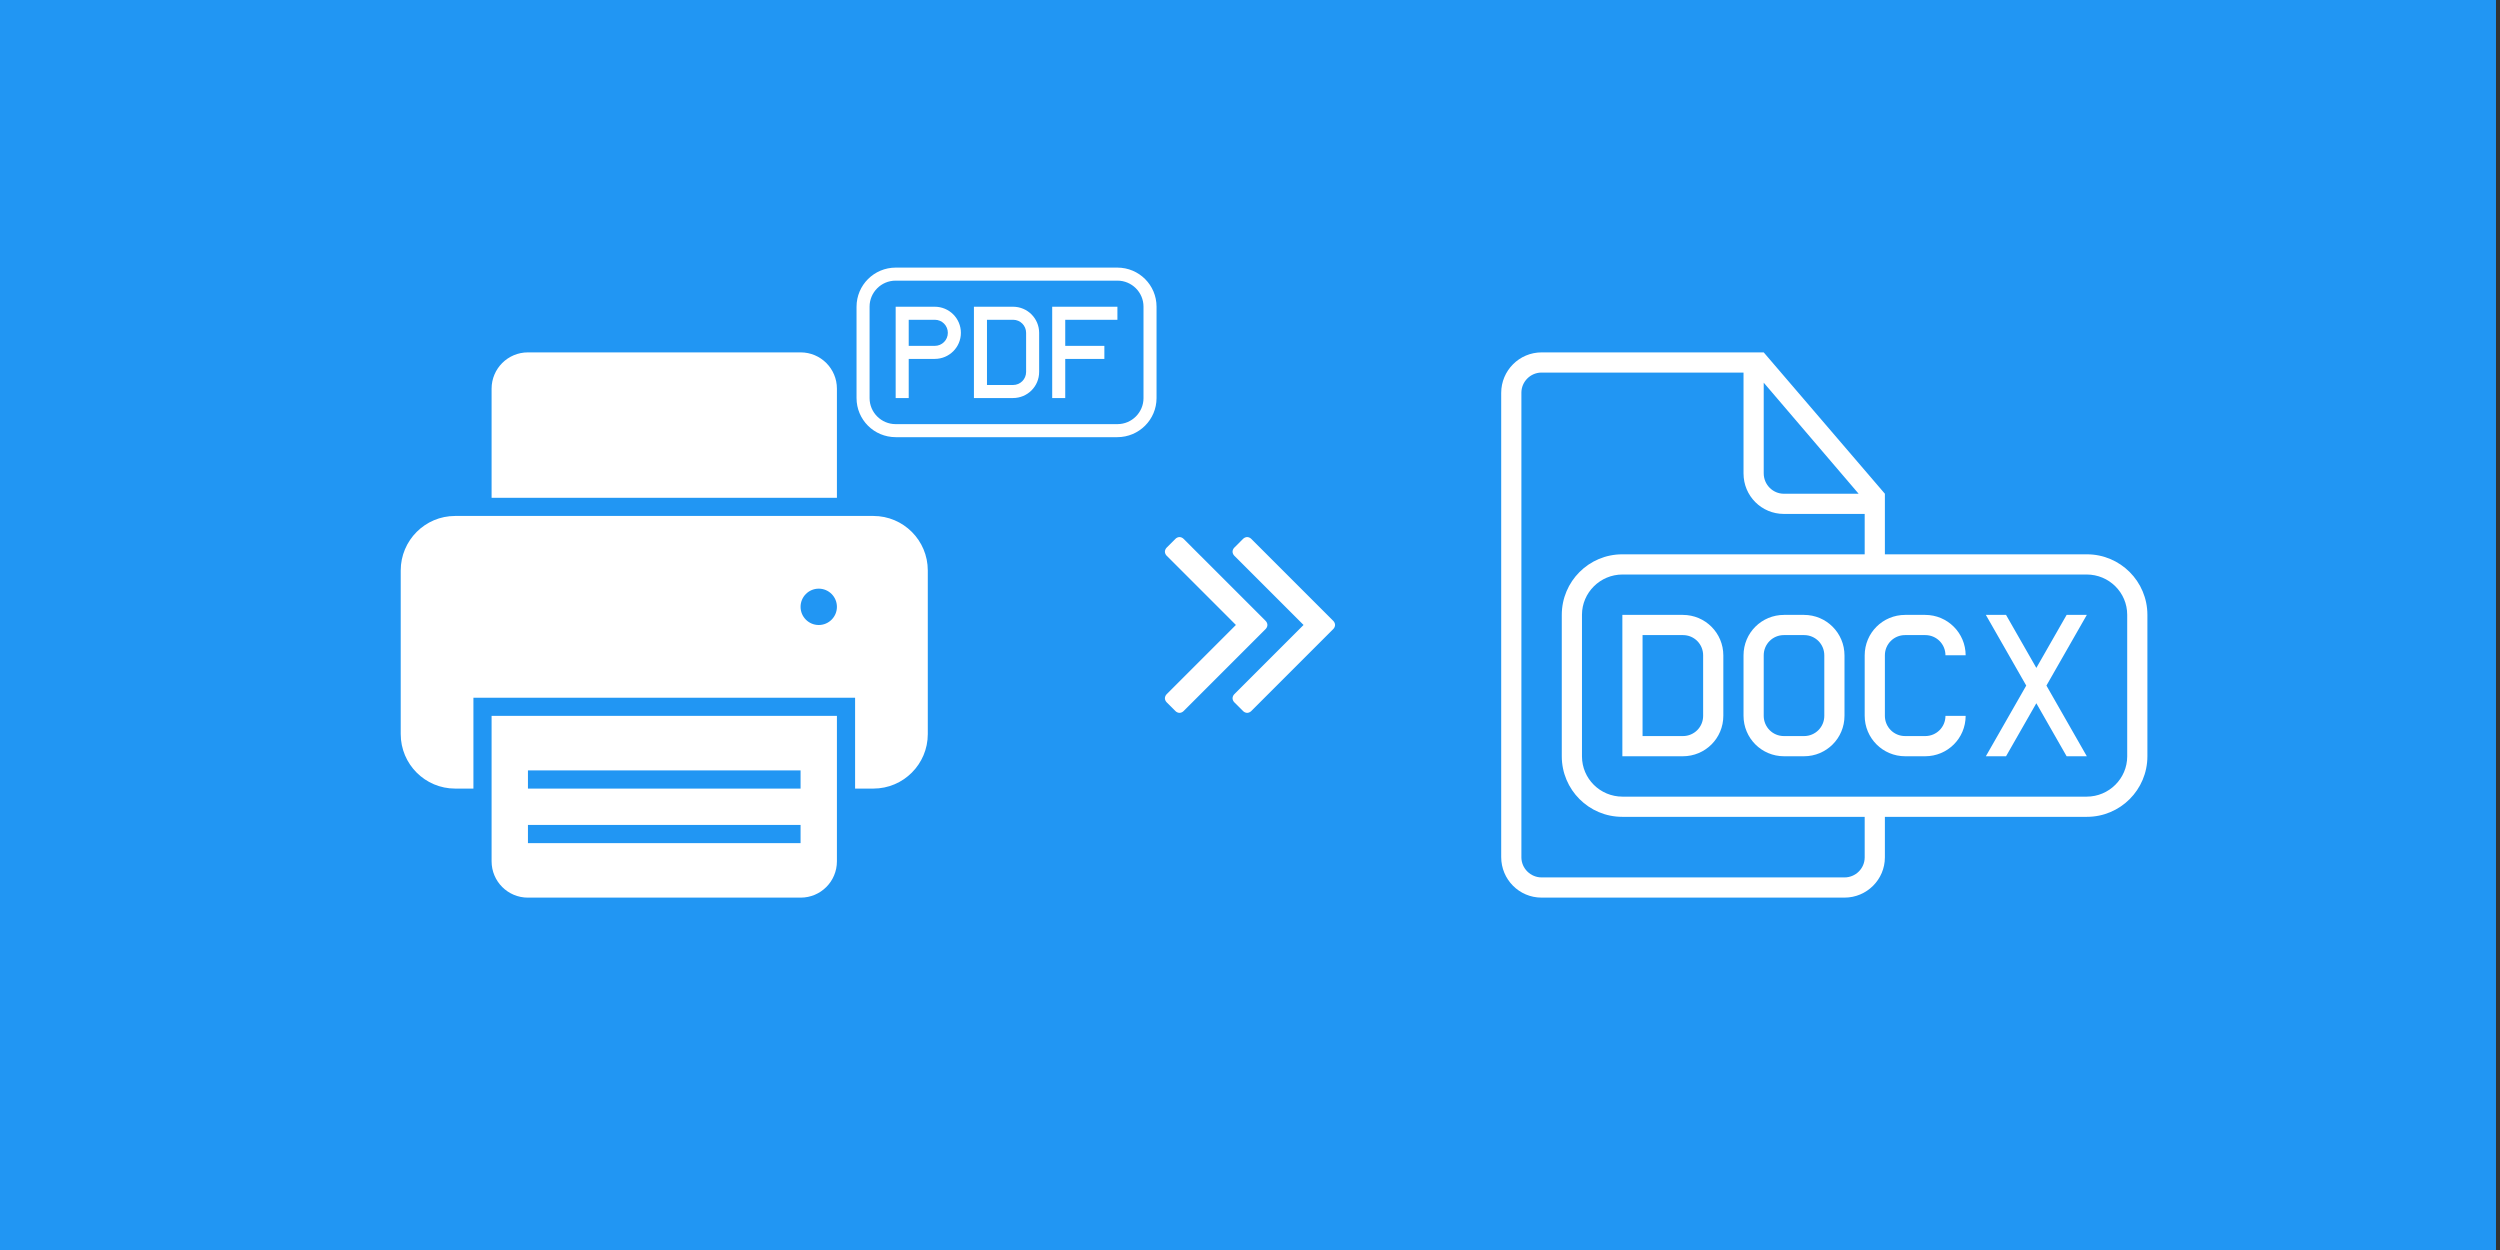
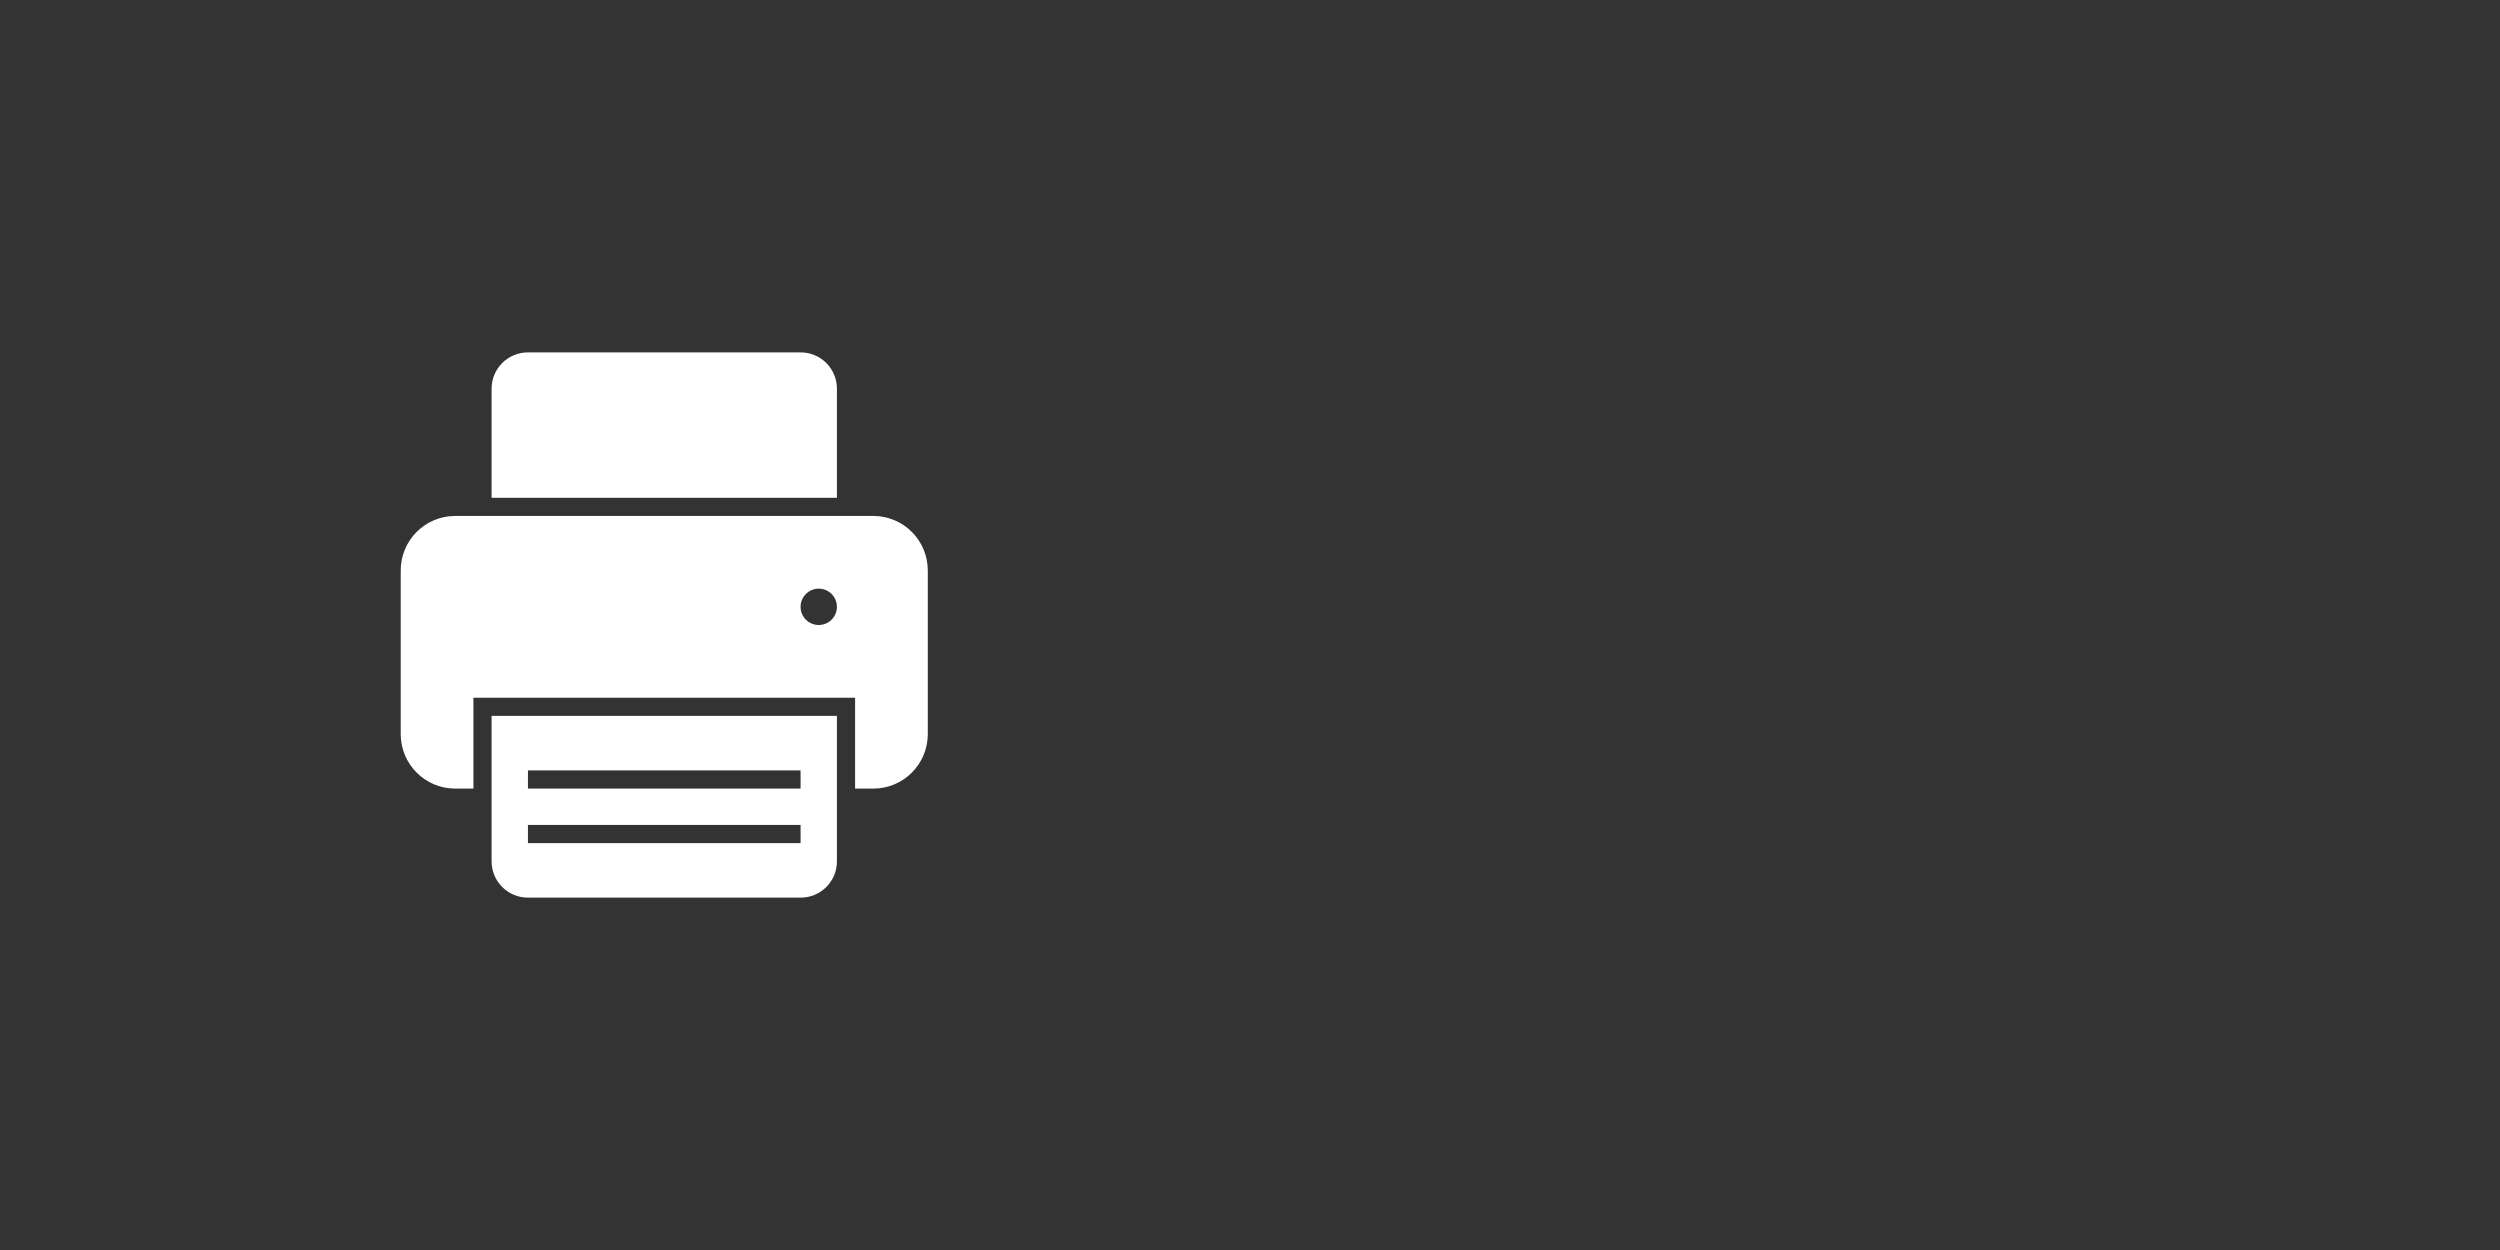
<svg xmlns="http://www.w3.org/2000/svg" width="100%" height="100%" viewBox="0 0 400 200" version="1.1" xml:space="preserve" style="fill-rule:evenodd;clip-rule:evenodd;stroke-linejoin:round;stroke-miterlimit:2;">
  <rect x="0" y="0" width="400" height="200" fill="#333333" stroke="none" />
  <g id="Background" transform="matrix(0.312,0,0,0.25,-2.93099e-14,-2.84217e-14)">
-     <rect x="0" y="0" width="1280" height="800" style="fill:rgb(33,150,243);" />
-   </g>
+     </g>
  <g transform="matrix(1.804,0,0,1.804,186.014,72.934)">
    <g id="angle-double-right">
-       <path d="M9.297,15C9.297,15.125 9.234,15.266 9.141,15.359L1.86,22.64C1.766,22.734 1.626,22.796 1.501,22.796C1.376,22.796 1.235,22.733 1.142,22.64L0.361,21.859C0.267,21.765 0.205,21.625 0.205,21.5C0.205,21.375 0.268,21.234 0.361,21.141L6.502,15L0.361,8.859C0.267,8.765 0.205,8.625 0.205,8.5C0.205,8.375 0.268,8.234 0.361,8.141L1.142,7.36C1.236,7.266 1.376,7.204 1.501,7.204C1.626,7.204 1.767,7.267 1.86,7.36L9.141,14.641C9.235,14.735 9.297,14.875 9.297,15ZM15.297,15C15.297,15.125 15.234,15.266 15.141,15.359L7.86,22.64C7.766,22.734 7.626,22.796 7.501,22.796C7.376,22.796 7.235,22.733 7.142,22.64L6.361,21.859C6.267,21.765 6.205,21.625 6.205,21.5C6.205,21.375 6.268,21.234 6.361,21.141L12.502,15L6.361,8.859C6.267,8.765 6.205,8.625 6.205,8.5C6.205,8.375 6.268,8.234 6.361,8.141L7.142,7.36C7.236,7.266 7.376,7.204 7.501,7.204C7.626,7.204 7.767,7.267 7.86,7.36L15.141,14.641C15.235,14.735 15.297,14.875 15.297,15Z" style="fill:white;fill-rule:nonzero;" />
-     </g>
+       </g>
  </g>
  <g id="Icons">
    <g id="document-file-docx" transform="matrix(3.231,0,0,3.231,240.192,46.688)">
-       <path d="M19,13L19,10L13,3L2.003,3C0.897,3 0,3.898 0,5.007L0,27.993C0,29.101 0.891,30 1.997,30L17.003,30C18.106,30 19,29.102 19,28.009L19,26L29.006,26C30.659,26 32,24.658 32,23.001L32,15.999C32,14.343 30.659,13 29.006,13L19,13ZM18,26L18,28.007C18,28.555 17.552,29 17,29L2,29C1.455,29 1,28.554 1,28.005L1,4.995C1,4.455 1.446,4 1.996,4L12,4L12,8.994C12,10.113 12.894,11 13.998,11L18,11L18,13L5.994,13C4.341,13 3,14.342 3,15.999L3,23.001C3,24.657 4.341,26 5.994,26L18,26ZM13,4.5L13,8.991C13,9.548 13.451,10 13.997,10L17.7,10L13,4.5ZM6.007,14C4.899,14 4,14.9 4,15.992L4,23.008C4,24.108 4.898,25 6.007,25L28.993,25C30.101,25 31,24.1 31,23.008L31,15.992C31,14.892 30.102,14 28.993,14L6.007,14ZM6,16L6,23L8.995,23C10.102,23 11,22.113 11,20.994L11,18.006C11,16.898 10.106,16 8.995,16L6,16ZM7,17L7,22L9.001,22C9.553,22 10,21.556 10,21L10,18C10,17.448 9.557,17 9.001,17L7,17ZM14.005,16C12.898,16 12,16.887 12,18.006L12,20.994C12,22.102 12.894,23 14.005,23L14.995,23C16.102,23 17,22.113 17,20.994L17,18.006C17,16.898 16.106,16 14.995,16L14.005,16ZM13.999,17C13.447,17 13,17.444 13,18L13,21C13,21.552 13.443,22 13.999,22L15.001,22C15.553,22 16,21.556 16,21L16,18C16,17.448 15.557,17 15.001,17L13.999,17ZM23,21C22.997,22.117 22.1,23 20.995,23L20.005,23C18.894,23 18,22.102 18,20.994L18,18.006C18,16.887 18.898,16 20.005,16L20.995,16C22.104,16 22.997,16.895 23,18L22,18C22,17.448 21.557,17 21.001,17L19.999,17C19.447,17 19,17.444 19,18L19,21C19,21.552 19.443,22 19.999,22L21.001,22C21.553,22 22,21.556 22,21L23,21ZM26,19.5L24,16L25,16L26.5,18.625L28,16L29,16L27,19.5L29,23L28,23L26.5,20.375L25,23L24,23L26,19.5Z" style="fill:white;" />
-     </g>
+       </g>
    <g id="printer-text" transform="matrix(2.908,0,0,2.908,61.207,53.473)">
      <path d="M6,9L6,2.997C6,1.896 6.894,1 7.997,1L23.003,1C24.109,1 25,1.894 25,2.997L25,9L6,9ZM5,25L3.994,25C2.341,25 1,23.657 1,22.001L1,12.999C1,11.344 2.341,10 3.994,10L27.006,10C28.659,10 30,11.343 30,12.999L30,22.001C30,23.656 28.659,25 27.006,25L26,25L26,20L5,20L5,25ZM6,21L6,29C6,30.105 6.891,31 7.997,31L23.003,31C24.106,31 25,30.113 25,29L25,21L6,21ZM24,16C24.552,16 25,15.552 25,15C25,14.448 24.552,14 24,14C23.448,14 23,14.448 23,15C23,15.552 23.448,16 24,16ZM8,24L8,25L23,25L23,24L8,24ZM8,27L8,28L23,28L23,27L8,27Z" style="fill:white;" />
    </g>
    <g id="file-pdf" transform="matrix(2.087,0,0,2.087,126.611,21.946)">
-       <path d="M8.007,10C6.346,10 5,11.342 5,12.999L5,20.001C5,21.657 6.336,23 8.007,23L24.993,23C26.654,23 28,21.658 28,20.001L28,12.999C28,11.343 26.664,10 24.993,10L8.007,10ZM7.995,11C6.893,11 6,11.9 6,12.992L6,20.008C6,21.108 6.902,22 7.995,22L25.005,22C26.107,22 27,21.1 27,20.008L27,12.992C27,11.892 26.098,11 25.005,11L7.995,11ZM21,16L21,14L25,14L25,13L20,13L20,20L21,20L21,17L24,17L24,16L21,16ZM8,13L8,20L9,20L9,17L10.995,17C12.102,17 13,16.112 13,15C13,13.895 12.106,13 10.995,13L8,13ZM9,14L9,16L11.001,16C11.553,16 12,15.556 12,15C12,14.448 11.557,14 11.001,14L9,14ZM14,13L14,20L16.995,20C18.102,20 19,19.113 19,17.994L19,15.006C19,13.898 18.106,13 16.995,13L14,13ZM15,14L15,19L17.001,19C17.553,19 18,18.556 18,18L18,15C18,14.448 17.557,14 17.001,14L15,14Z" style="fill:white;" />
-     </g>
+       </g>
  </g>
</svg>